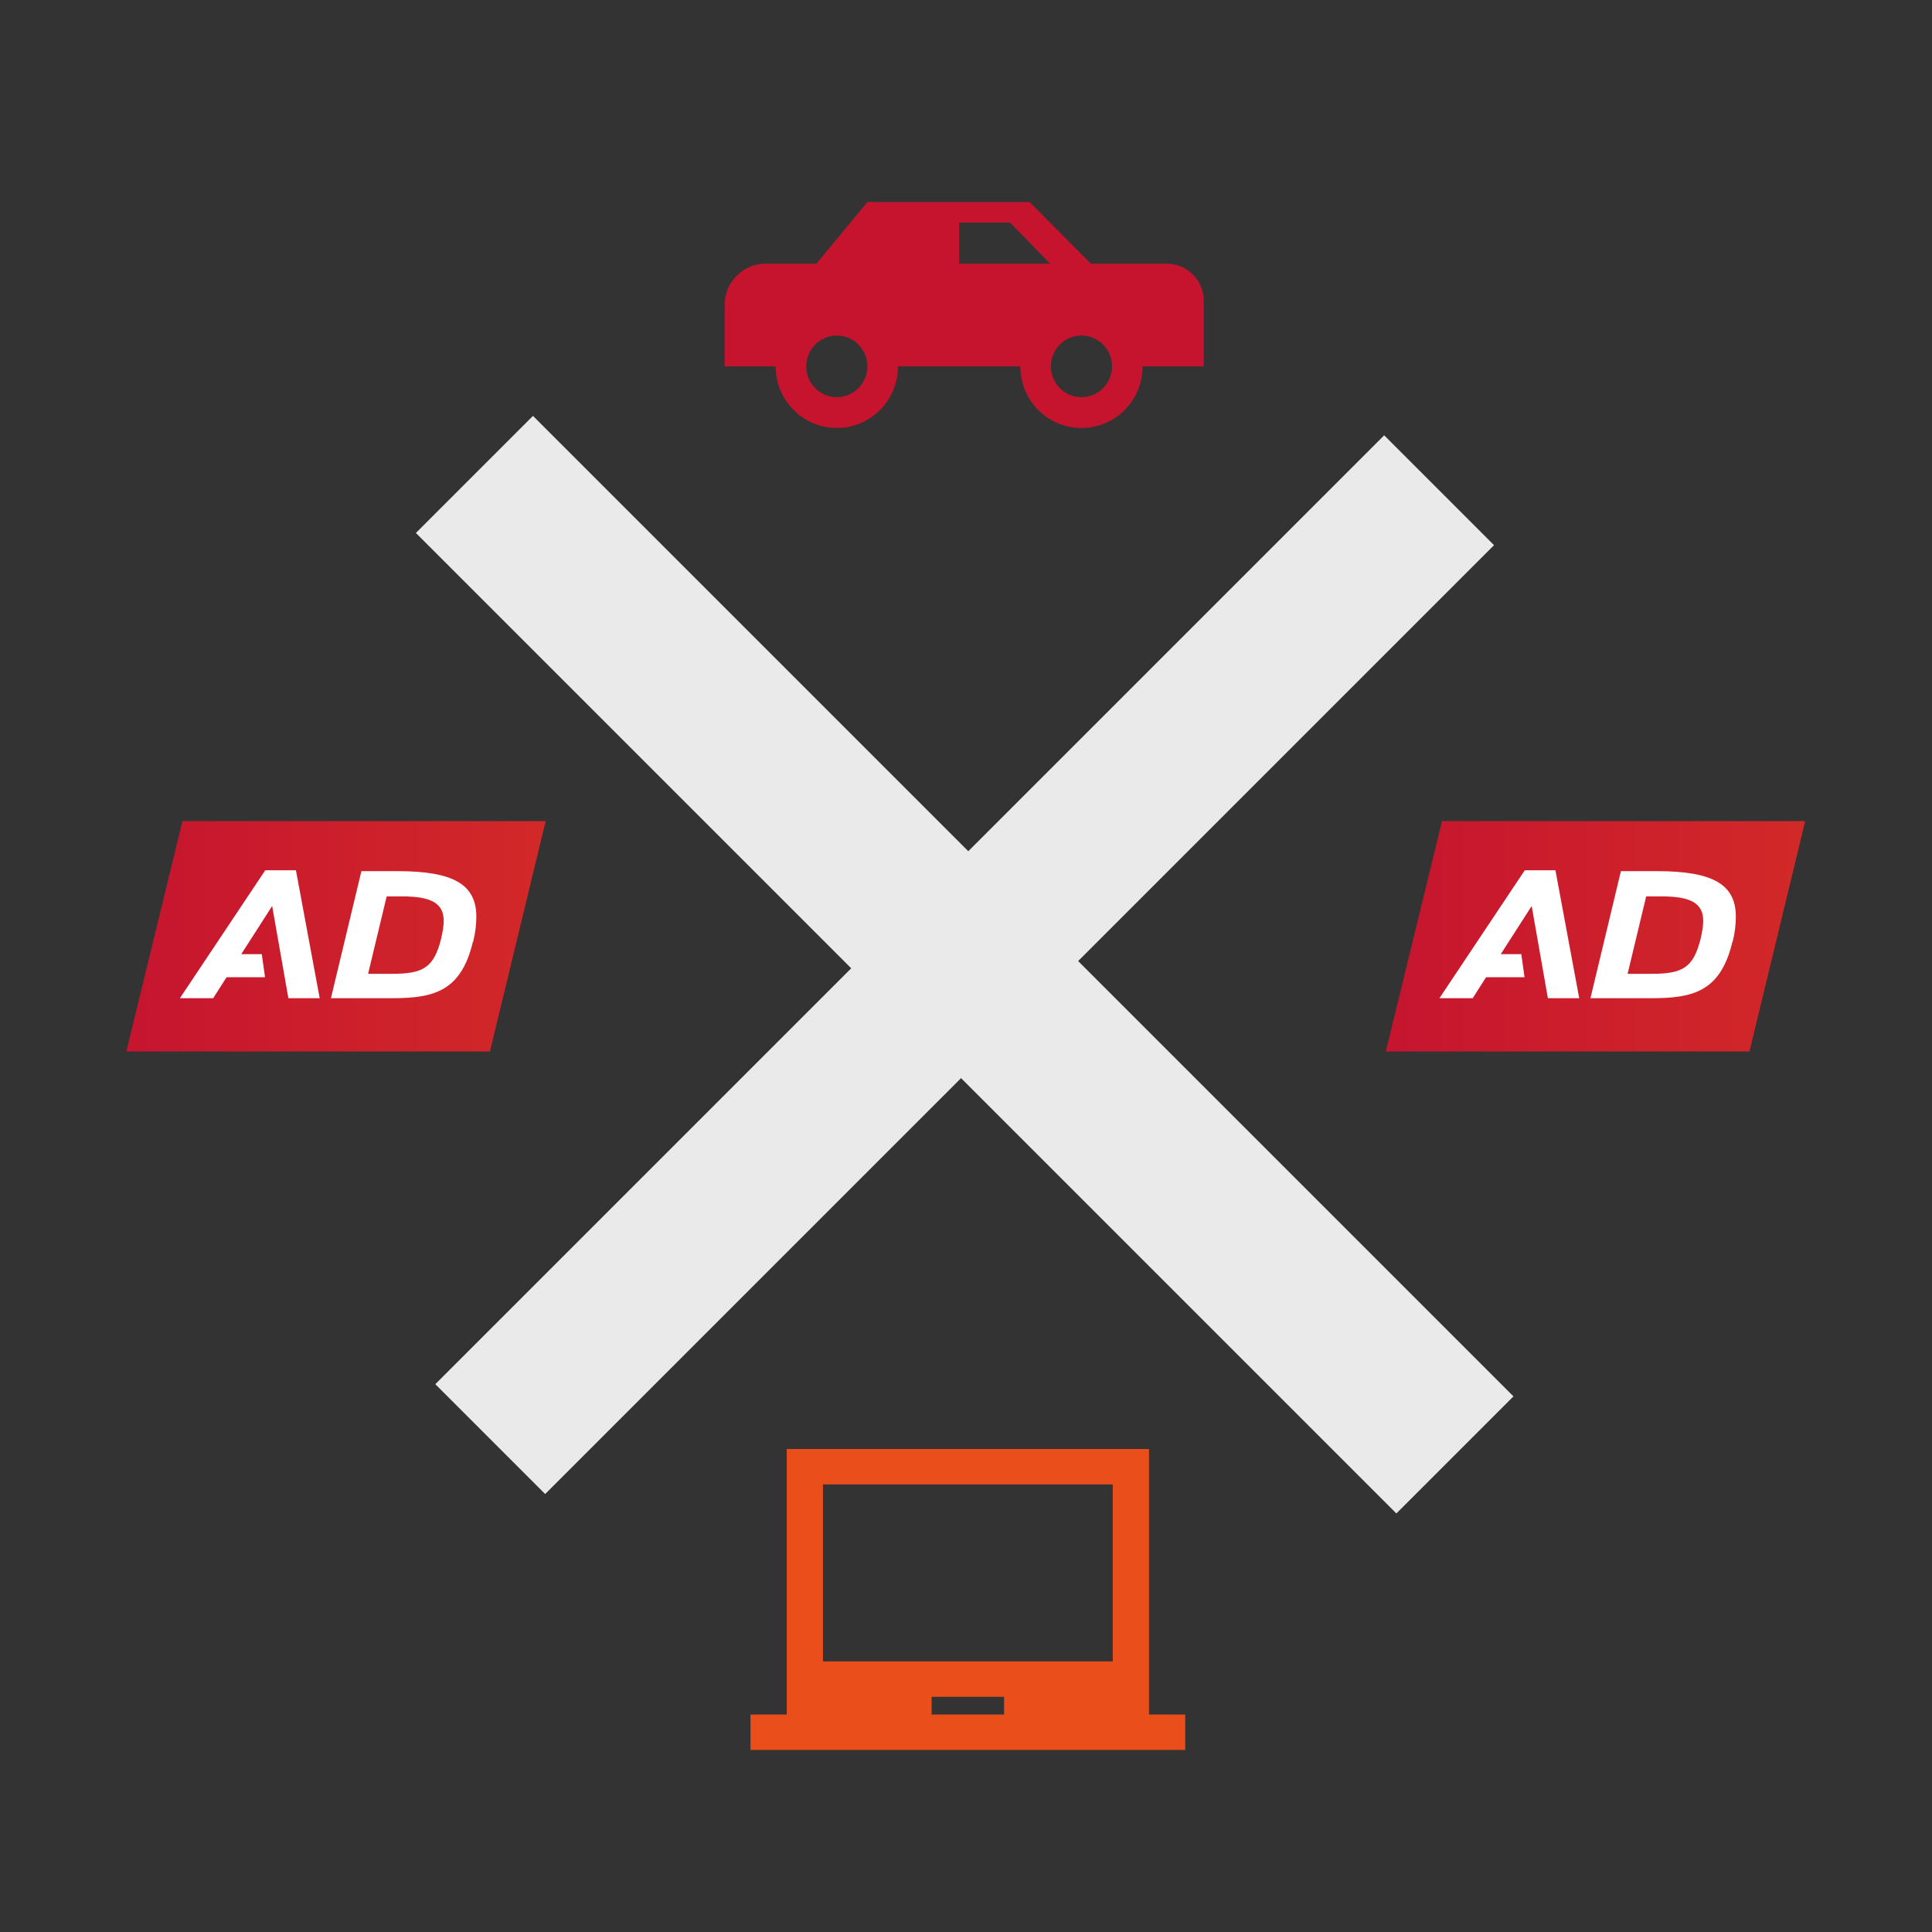
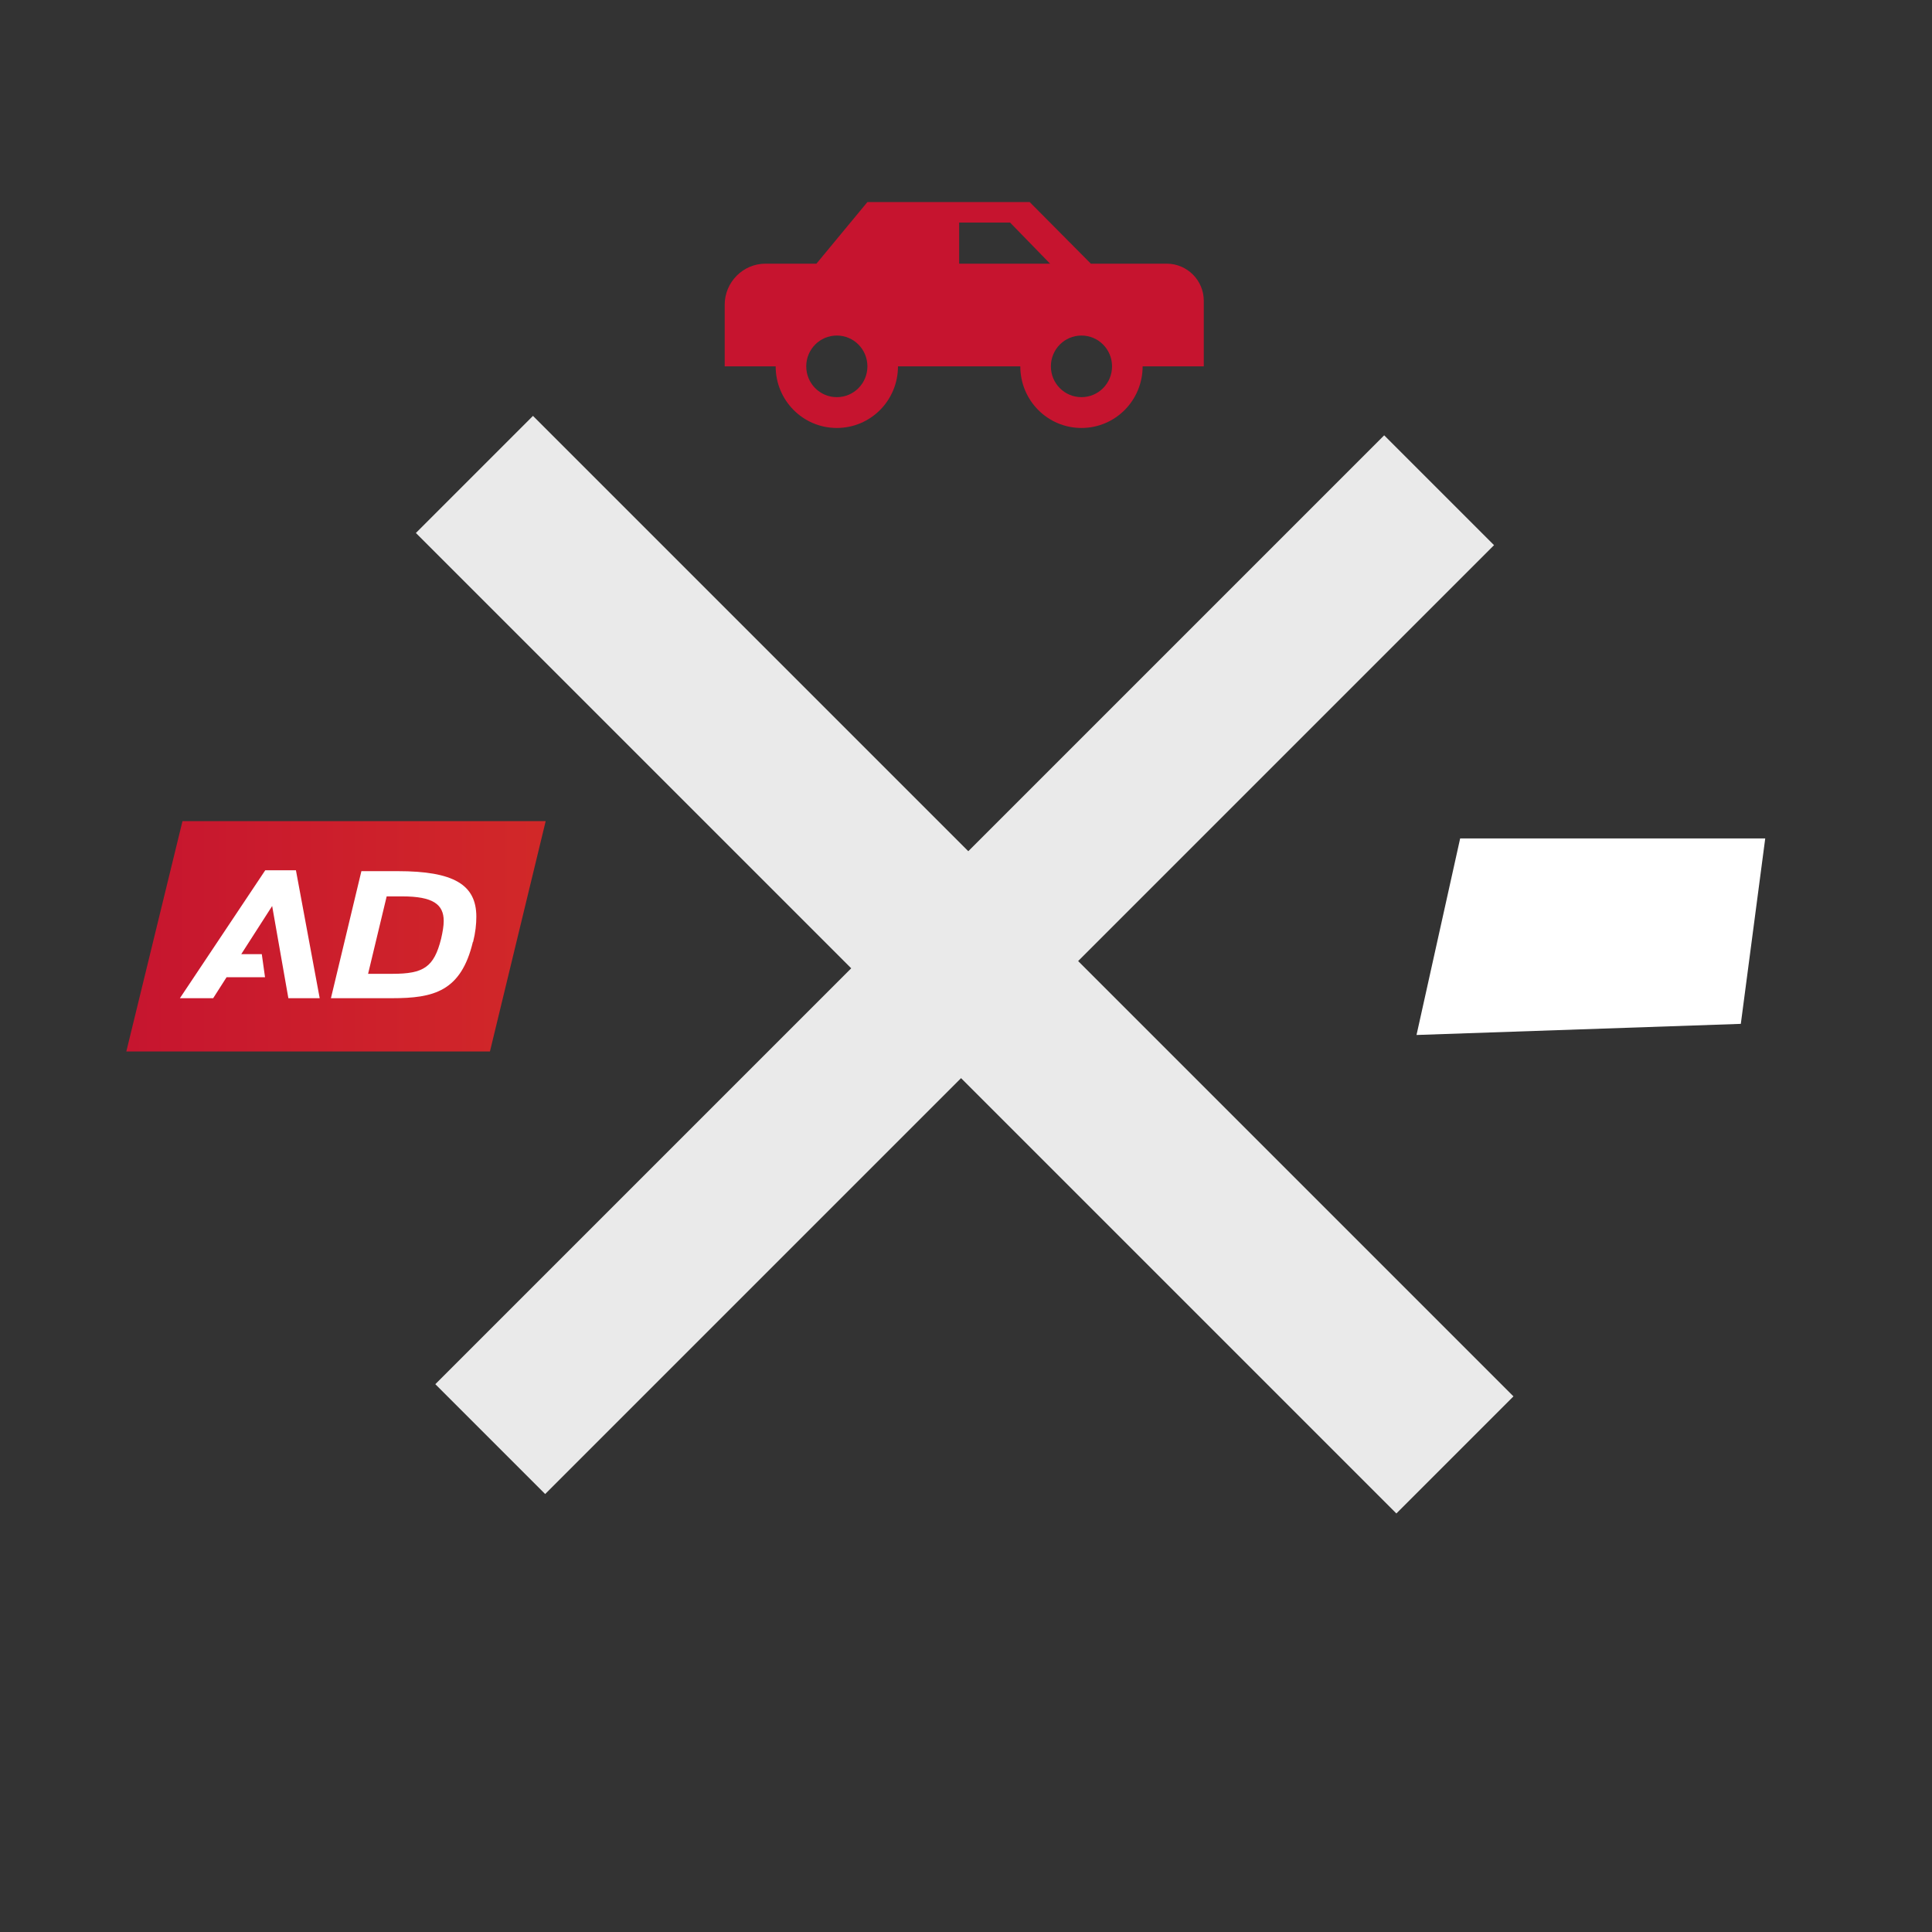
<svg xmlns="http://www.w3.org/2000/svg" width="520" height="520" viewBox="0 0 520 520" fill="none">
  <rect x="0" y="0" width="520" height="520" fill="#333333" stroke="none" />
  <path d="M372.553 117.167L402.119 146.733L290.184 258.668L407.351 375.835L375.835 407.351L258.668 290.184L146.732 402.119L117.167 372.554L229.102 260.618L111.935 143.451L143.451 111.936L260.618 229.103L372.553 117.167Z" fill="#EAEAEA" />
  <path d="M393.004 225.662L381.258 278.566L468.543 275.573L475.115 225.662H393.004Z" fill="white" />
-   <path d="M388.119 221L373 283H470.869L485.872 221H388.119ZM416.614 268.666L412.252 243.854L403.937 256.807H409.461L410.333 263.024H399.982L396.377 268.666H387.422L410.391 234.24H418.649L425.046 268.666H416.614V268.666ZM466.275 253.526C463.077 266.881 455.692 268.666 444.526 268.666H428.07L436.269 234.471H446.038C461.1 234.471 467.206 238.097 467.206 246.733C467.206 248.747 466.973 250.993 466.333 253.526H466.275Z" fill="url(#paint0_linear_1073_577)" />
-   <path d="M447.26 241.264H443.073L438.072 262.103H444.643C453.017 262.103 455.809 260.318 457.728 252.662C458.135 250.877 458.425 249.266 458.425 247.884C458.425 243.394 455.518 241.264 447.26 241.264V241.264Z" fill="url(#paint1_linear_1073_577)" />
  <path d="M54.004 225.662L42.258 278.566L129.543 275.573L136.115 225.662H54.004Z" fill="white" />
  <path d="M49.119 221L34 283H131.869L146.872 221H49.119ZM77.614 268.666L73.252 243.854L64.937 256.807H70.461L71.333 263.024H60.982L57.377 268.666H48.422L71.391 234.24H79.649L86.046 268.666H77.614V268.666ZM127.275 253.526C124.077 266.881 116.692 268.666 105.526 268.666H89.07L97.269 234.471H107.038C122.1 234.471 128.206 238.097 128.206 246.733C128.206 248.747 127.973 250.993 127.333 253.526H127.275Z" fill="url(#paint2_linear_1073_577)" />
  <path d="M108.26 241.264H104.073L99.072 262.103H105.643C114.017 262.103 116.809 260.318 118.728 252.662C119.135 250.877 119.425 249.266 119.425 247.884C119.425 243.394 116.518 241.264 108.26 241.264V241.264Z" fill="url(#paint3_linear_1073_577)" />
  <path d="M313.026 70.966H293.601L277.14 54.383L233.463 54.383L219.745 70.966H206.027C199.991 70.966 195.053 75.941 195.053 82.021V98.604H208.771C208.771 107.78 216.123 115.187 225.232 115.187C234.341 115.187 241.693 107.78 241.693 98.604H274.616C274.616 107.78 281.969 115.187 291.077 115.187C300.186 115.187 307.539 107.78 307.539 98.604H324V80.966C324 75.443 319.523 70.966 314 70.966H313.026ZM225.232 106.895C220.678 106.895 217.001 103.192 217.001 98.604C217.001 94.016 220.678 90.312 225.232 90.312C229.786 90.312 233.463 94.016 233.463 98.604C233.463 103.192 229.786 106.895 225.232 106.895ZM271.872 59.91L282.627 70.966H258.155V59.91H271.872ZM291.077 106.895C286.523 106.895 282.847 103.192 282.847 98.604C282.847 94.016 286.523 90.312 291.077 90.312C295.632 90.312 299.308 94.016 299.308 98.604C299.308 103.192 295.632 106.895 291.077 106.895Z" fill="#C6142F" />
-   <path d="M202 471V461.471H211.75V390H309.25V461.471H319V471H202ZM250.75 461.471H270.25V456.706H250.75V461.471ZM221.5 447.176H299.5V399.529H221.5V447.176Z" fill="#E94E1B" />
  <defs>
    <linearGradient id="paint0_linear_1073_577" x1="373.582" y1="251.971" x2="703.708" y2="251.971" gradientUnits="userSpaceOnUse">
      <stop stop-color="#C6152F" />
      <stop offset="1" stop-color="#E84E1B" />
    </linearGradient>
    <linearGradient id="paint1_linear_1073_577" x1="373.582" y1="251.626" x2="703.709" y2="251.626" gradientUnits="userSpaceOnUse">
      <stop stop-color="#C6152F" />
      <stop offset="1" stop-color="#E84E1B" />
    </linearGradient>
    <linearGradient id="paint2_linear_1073_577" x1="34.581" y1="251.971" x2="364.708" y2="251.971" gradientUnits="userSpaceOnUse">
      <stop stop-color="#C6152F" />
      <stop offset="1" stop-color="#E84E1B" />
    </linearGradient>
    <linearGradient id="paint3_linear_1073_577" x1="34.582" y1="251.626" x2="364.709" y2="251.626" gradientUnits="userSpaceOnUse">
      <stop stop-color="#C6152F" />
      <stop offset="1" stop-color="#E84E1B" />
    </linearGradient>
  </defs>
</svg>